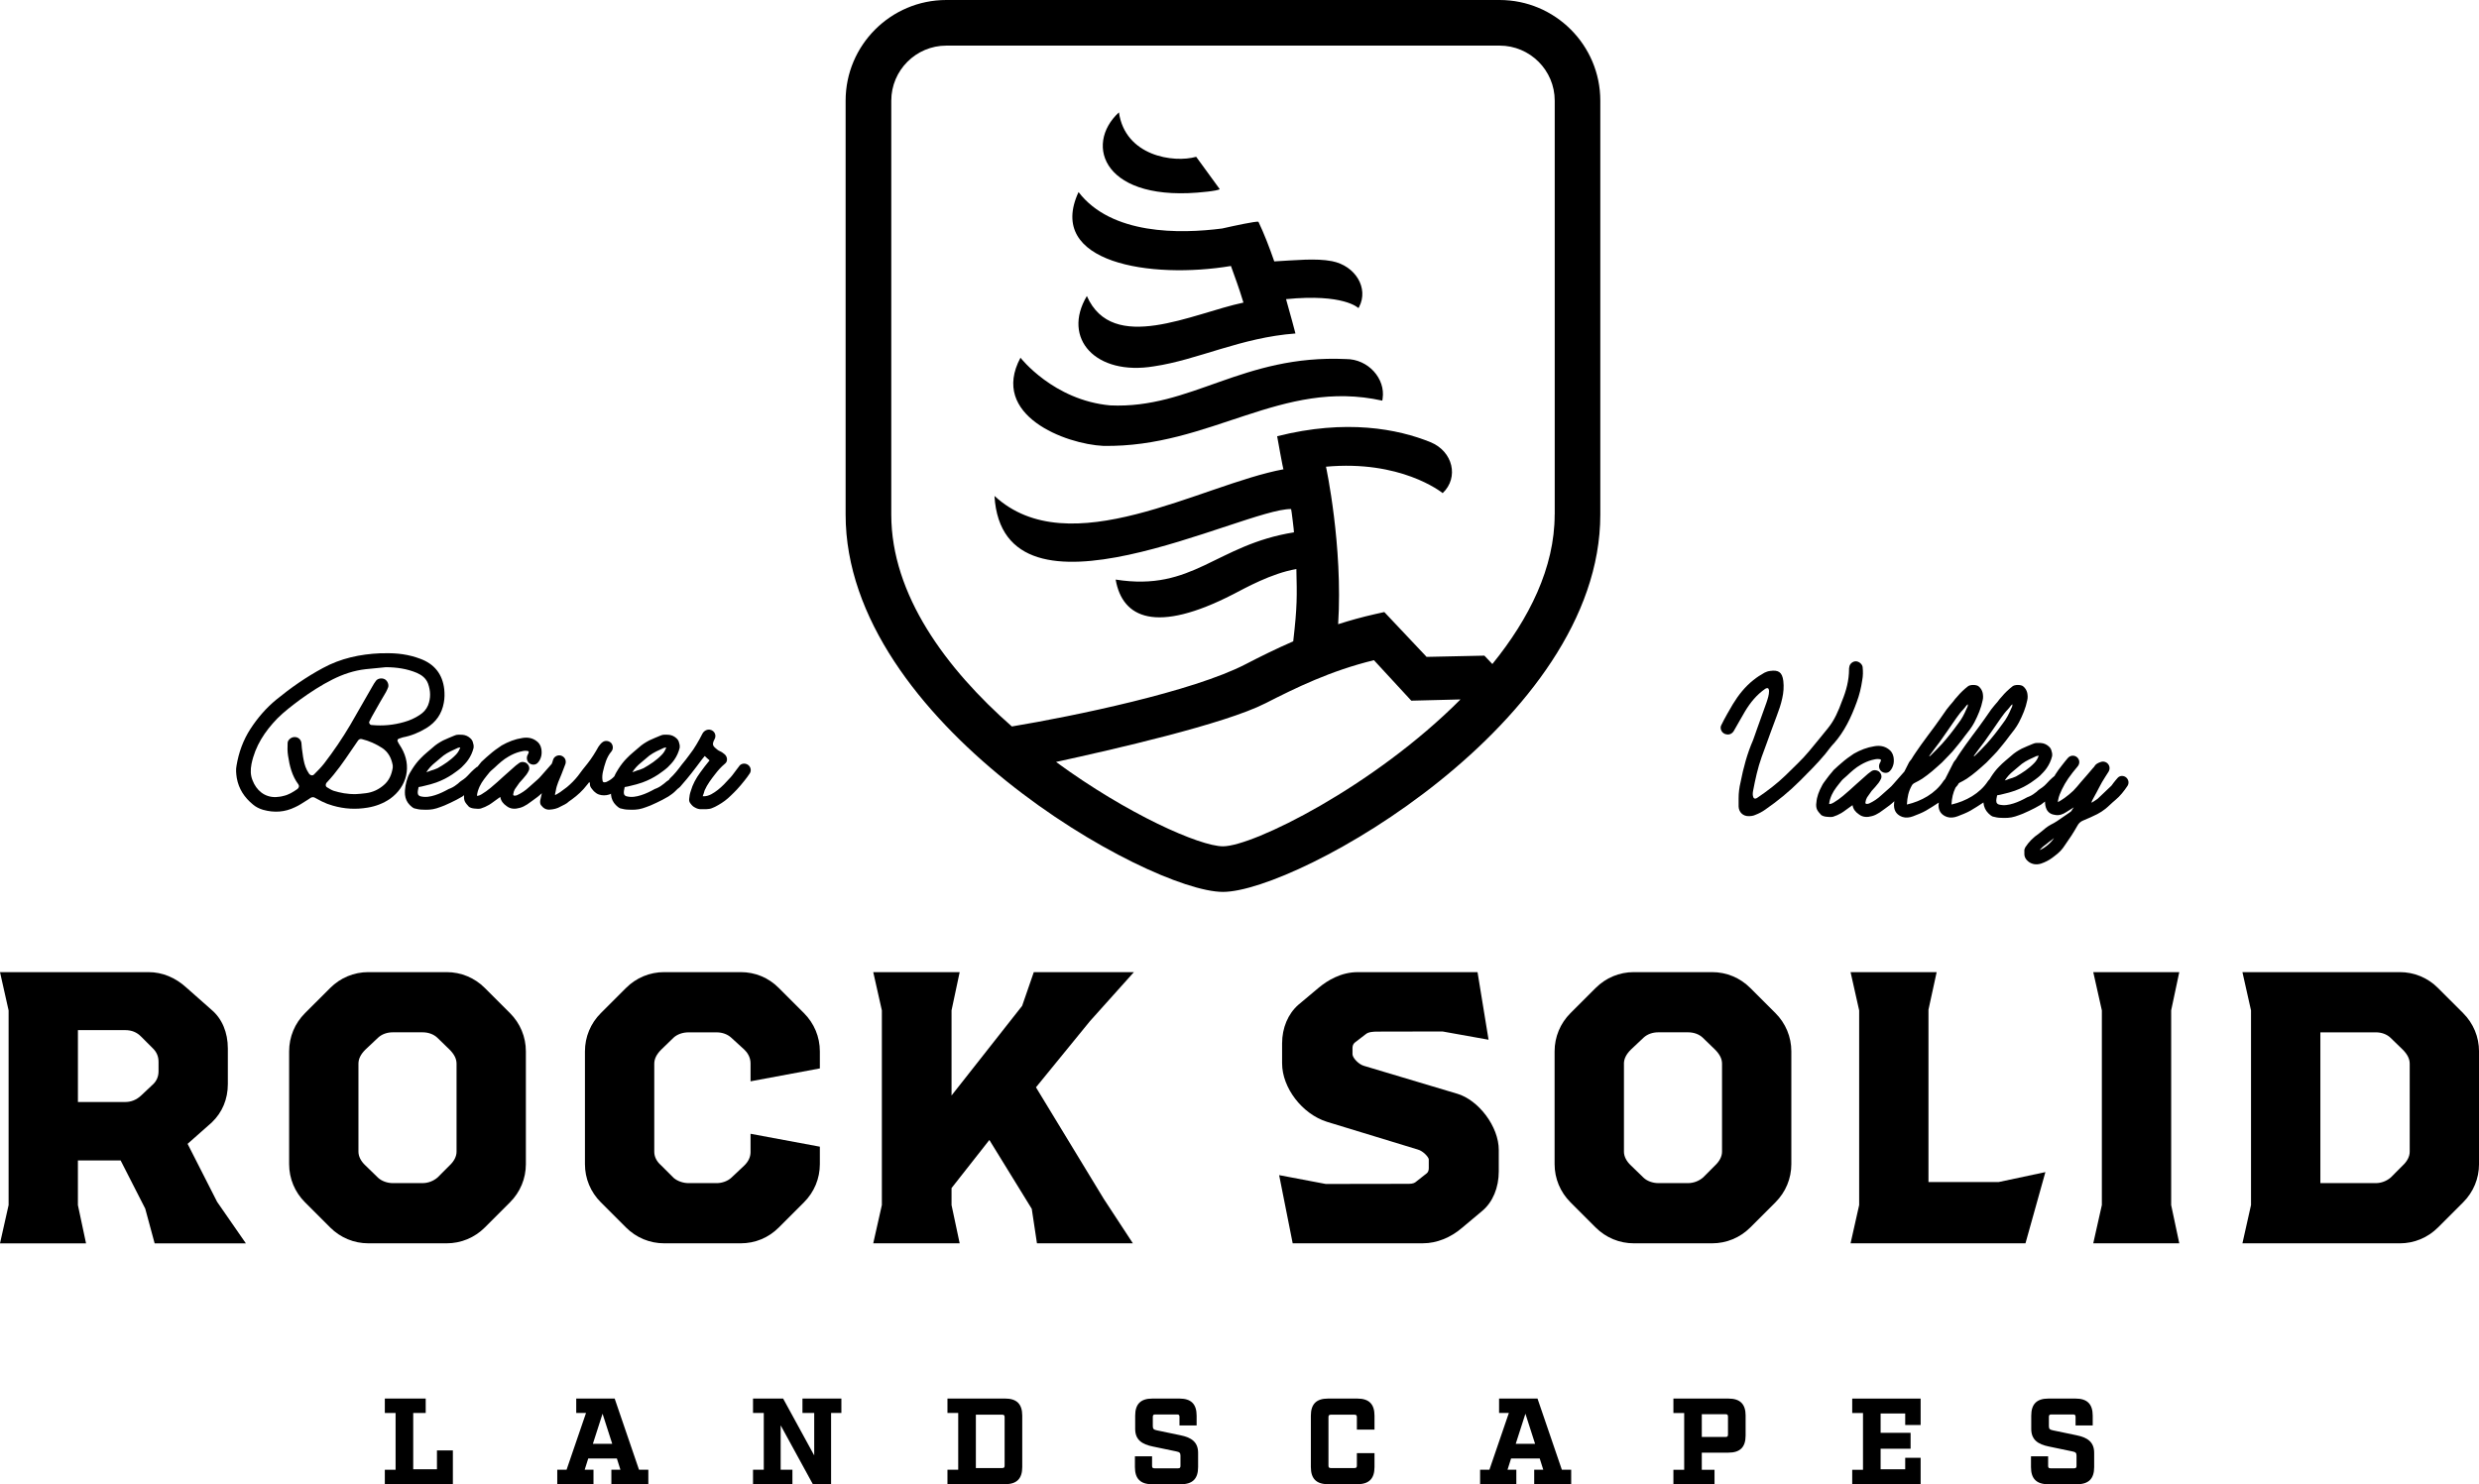
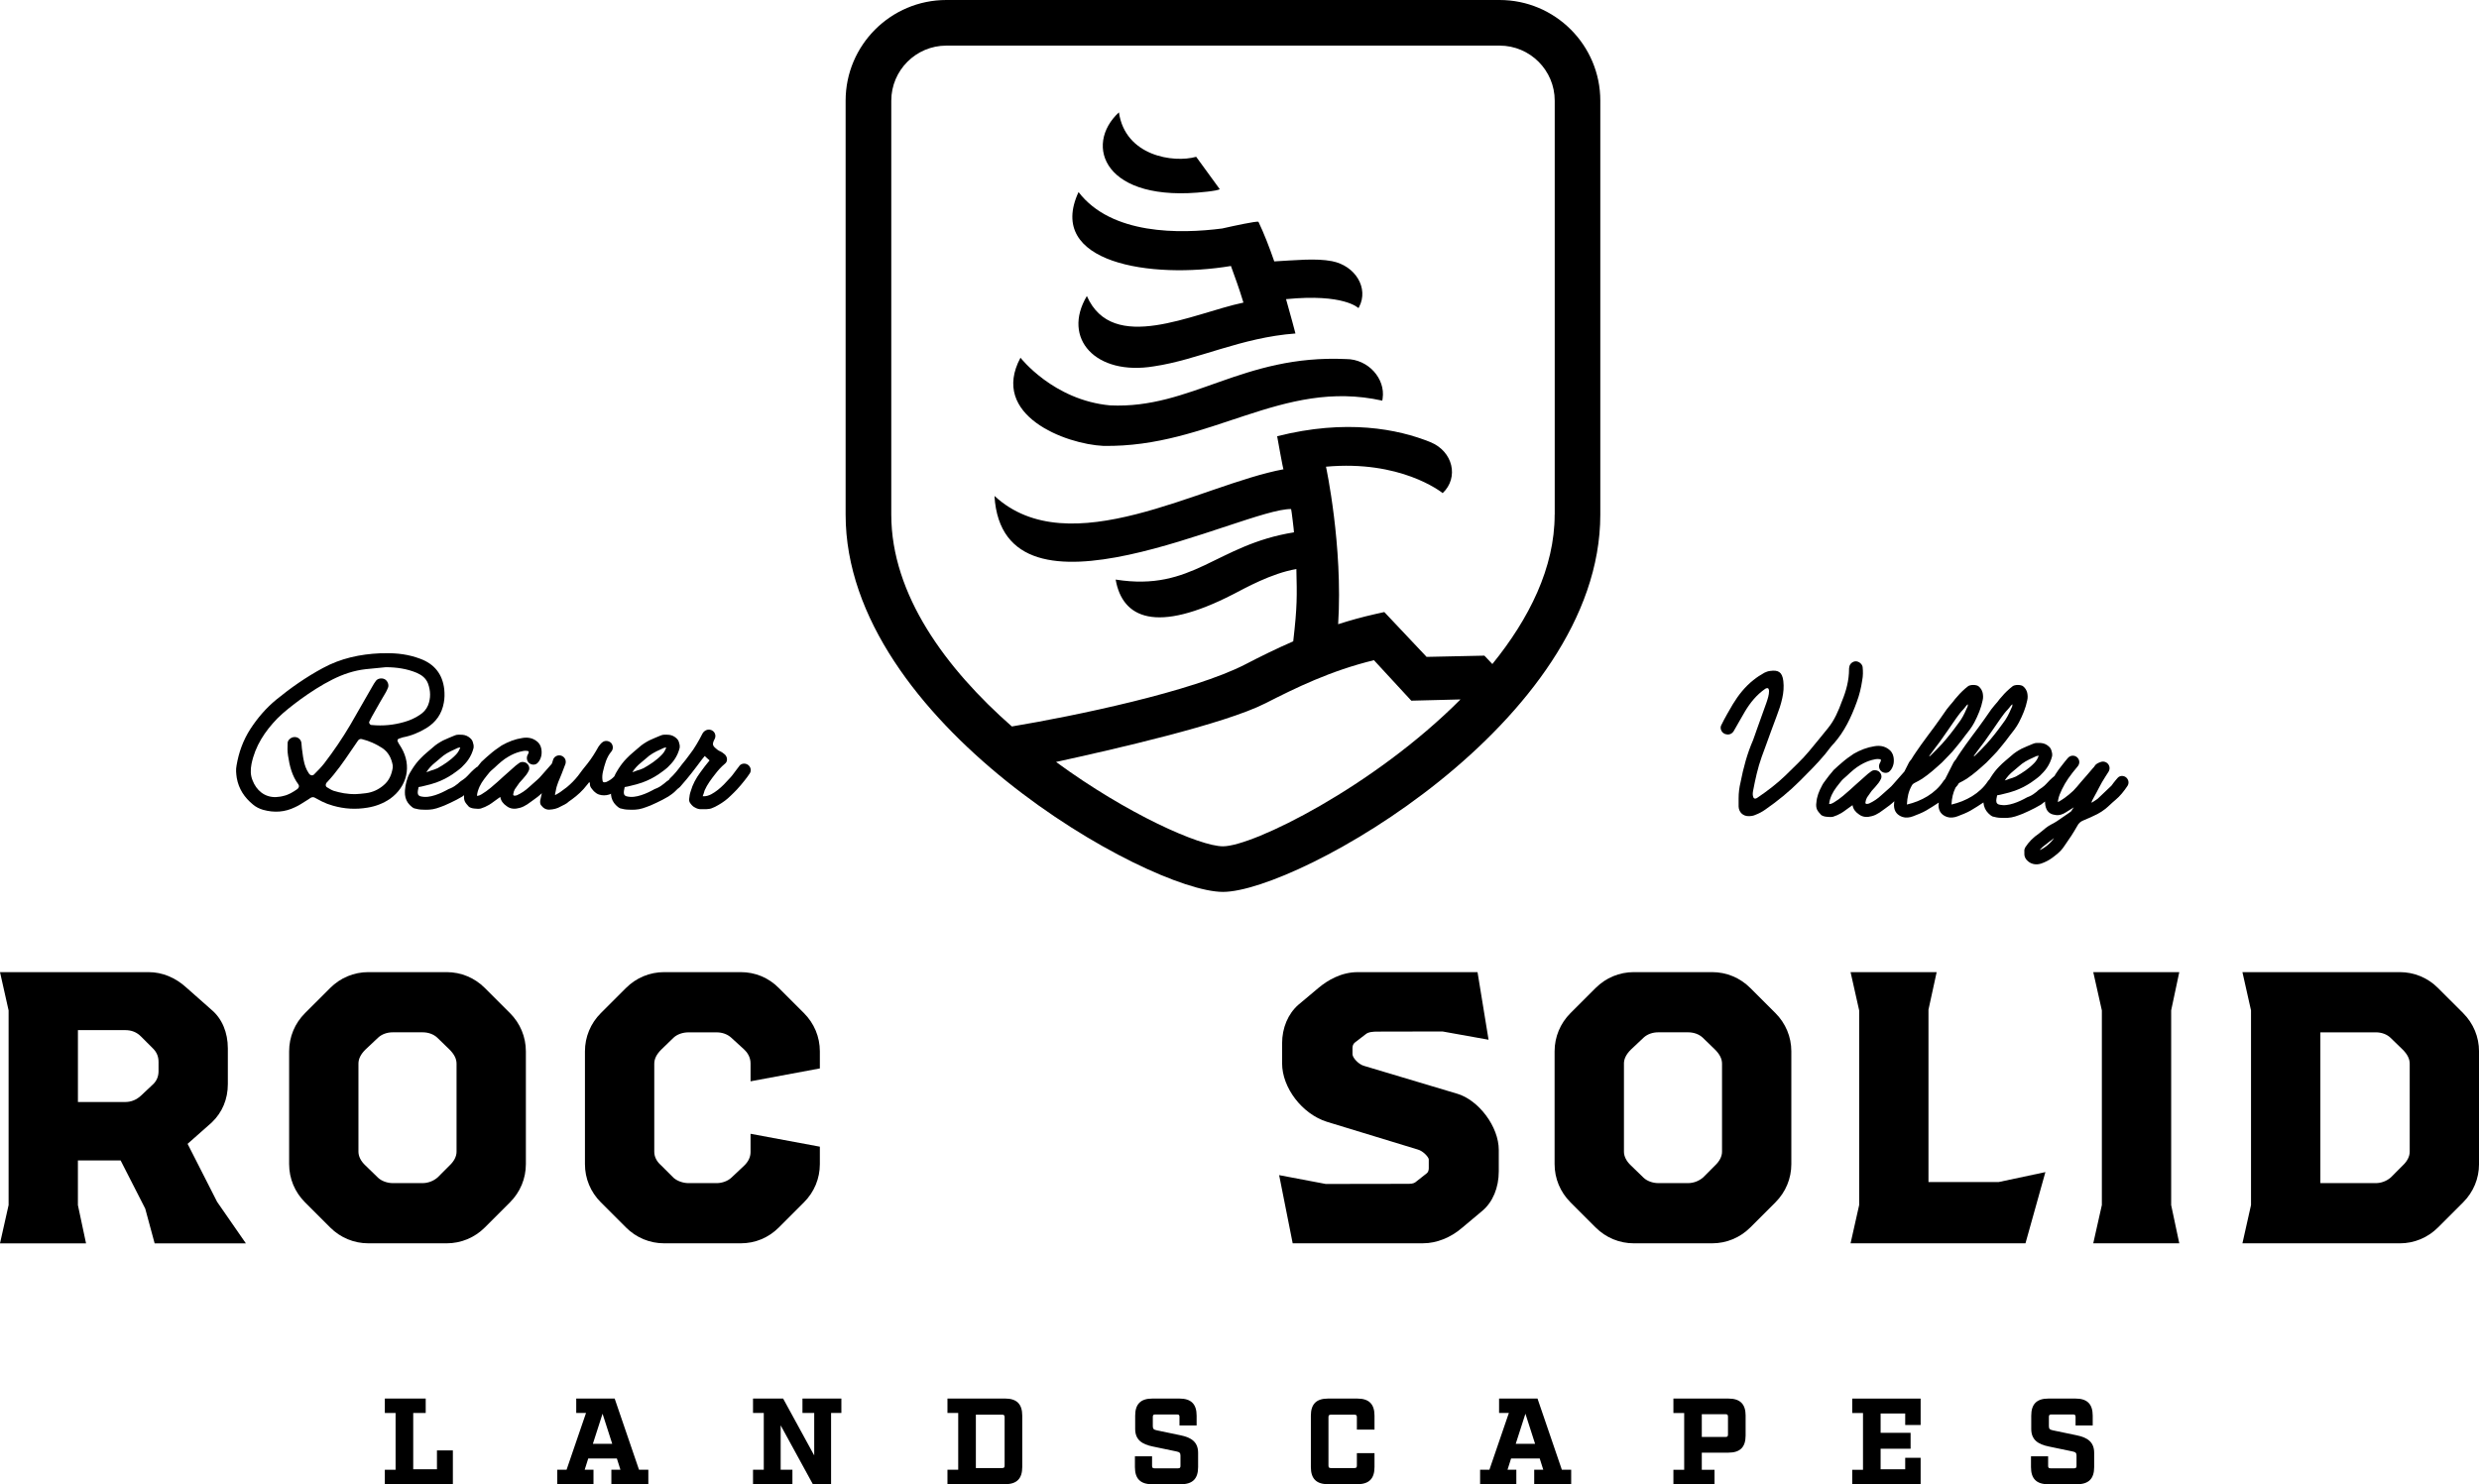
<svg xmlns="http://www.w3.org/2000/svg" id="Layer_1" version="1.1" viewBox="0 0 1274.07 763.01">
  <g>
    <g>
      <path d="M96.42,588.04l12.45-11.01c5.38-5.16,8.23-11.98,8.23-19.71v-18.33c0-8.23-2.99-15.29-8.36-19.83l-12.84-11.35c-5.72-5.26-12.48-8.04-19.53-8.04H0l4.42,19.69v100.05l-4.42,19.69h44.22l-4.18-19.66v-22.98h21.95l12.65,24.78,4.84,17.86h46.89l-14.78-21.33-15.17-29.82ZM40.04,529.58h24.36c3.22,0,5.85,1.06,8.04,3.25l6.44,6.44c1.77,1.9,2.6,4.01,2.6,6.64v4.86c0,2.52-.93,4.78-2.59,6.44l-6.35,5.98c-2.37,2.22-5.11,3.34-8.13,3.34h-24.36v-36.95Z" />
      <path d="M249.19,507.93c-5.26-5.27-12.24-8.17-19.65-8.17h-40.21c-7.41,0-14.39,2.9-19.65,8.17l-12.91,12.9c-5.27,5.26-8.17,12.24-8.17,19.65v57.98c0,7.41,2.9,14.39,8.17,19.65l12.91,12.91c5.26,5.26,12.24,8.16,19.65,8.16h40.21c7.41,0,14.39-2.9,19.65-8.16l12.91-12.91c5.27-5.26,8.17-12.24,8.17-19.65v-57.98c0-7.41-2.9-14.39-8.17-19.65l-12.91-12.9ZM184.22,546.84c0-2.49,1.15-4.81,3.53-7.2l6.54-6.16c1.92-1.8,4.61-2.78,7.57-2.78h15.33c2.96,0,5.65.99,7.52,2.73l6.31,6.13c2.47,2.47,3.62,4.79,3.62,7.28v45.26c0,2.38-1.25,4.87-3.62,7.09l-6.14,6.15c-2.12,1.83-4.92,2.89-7.69,2.89h-15.33c-2.83,0-5.73-1.07-7.52-2.73l-6.6-6.41c-2.27-2.13-3.52-4.62-3.52-7v-45.26Z" />
      <path d="M400.29,507.93c-5.34-5.35-12.14-8.17-19.66-8.17h-39.27c-7.41,0-14.39,2.9-19.65,8.17l-12.91,12.9c-5.27,5.26-8.17,12.24-8.17,19.65v57.98c0,7.41,2.9,14.39,8.17,19.65l12.91,12.91c5.26,5.26,12.24,8.16,19.65,8.16h39.27c7.51,0,14.31-2.82,19.66-8.16l12.9-12.91c5.27-5.26,8.17-12.24,8.17-19.65v-8.96l-35.62-6.63v9.42c0,2.53-1.15,4.95-3.34,7.01l-6.53,6.15c-1.85,1.72-4.76,2.79-7.58,2.79h-14.4c-2.84,0-5.79-1.08-7.65-2.68l-6.55-6.54c-2.25-1.98-3.43-4.37-3.43-6.91v-45.26c0-2.49,1.15-4.81,3.57-7.24l6.3-6.11c1.89-1.77,4.72-2.78,7.76-2.78h14.4c2.96,0,5.65.99,7.61,2.81l6.51,5.95c1.52,1.42,3.33,3.83,3.33,7.18v9.23l35.62-6.63v-8.77c0-7.41-2.9-14.39-8.17-19.65l-12.9-12.9Z" />
-       <polygon points="582.77 499.76 531.32 499.76 525.33 517.09 489.04 563.19 489.04 519.42 493.22 499.76 448.8 499.76 453.23 519.45 453.23 619.5 448.8 639.18 493.22 639.18 489.04 619.52 489.04 610.78 508.48 586.05 530.27 621.46 532.94 639.18 582.24 639.18 567.35 616.45 532.43 558.98 560.15 524.99 582.77 499.76" />
      <path d="M748.73,562.22l-47.64-14.25c-2.83-.74-5.98-4.2-5.98-5.98v-3.18c0-.86.21-2.05,1.15-2.8l5.74-4.41c1.35-1.13,4-1.26,5.88-1.26l33.49-.07,23.67,4.24-5.67-34.74h-61.58c-8.57,0-15.56,4.3-19.94,7.92l-10.54,8.84c-5.32,4.65-8.38,11.89-8.38,19.84v10.28c0,12.57,10.31,26.05,23.03,30.06l46.69,14.25c2.84.77,5.61,3.95,5.66,5.06v4.49c0,.84-.17,1.99-1,2.64l-5.46,4.3c-.59.54-1.55,1.15-3.69,1.15l-42.79.07-23.96-4.54,6.96,35.03h67.07c6.86,0,14.14-2.9,19.94-7.91l10.48-8.79c5.36-4.51,8.43-11.9,8.43-20.27v-11.04c0-11.89-10.28-25.67-21.57-28.95Z" />
      <path d="M899.57,507.93c-5.26-5.27-12.24-8.17-19.65-8.17h-40.21c-7.41,0-14.39,2.9-19.65,8.17l-12.91,12.9c-5.26,5.26-8.17,12.24-8.17,19.65v57.98c0,7.41,2.91,14.39,8.17,19.65l12.91,12.91c5.26,5.26,12.24,8.16,19.65,8.16h40.21c7.41,0,14.39-2.9,19.65-8.16l12.91-12.91c5.26-5.26,8.17-12.24,8.17-19.65v-57.98c0-7.41-2.91-14.39-8.17-19.65l-12.91-12.9ZM834.61,546.84c0-2.49,1.15-4.81,3.53-7.2l6.53-6.16c1.93-1.8,4.62-2.78,7.57-2.78h15.34c2.96,0,5.65.99,7.51,2.73l6.32,6.13c2.47,2.47,3.62,4.79,3.62,7.28v45.26c0,2.38-1.25,4.87-3.62,7.09l-6.13,6.15c-2.12,1.83-4.92,2.89-7.69,2.89h-15.34c-2.82,0-5.73-1.07-7.5-2.73l-6.61-6.41c-2.27-2.13-3.52-4.62-3.52-7v-45.26Z" />
      <polygon points="991.13 607.68 991.13 519.06 995.34 499.76 951.09 499.76 955.51 519.45 955.51 619.5 951.09 639.18 1040.98 639.18 1051.22 602.57 1027.2 607.68 991.13 607.68" />
      <polygon points="1120.03 499.76 1075.82 499.76 1080.24 519.45 1080.24 619.5 1075.82 639.18 1120.03 639.18 1115.86 619.52 1115.86 519.42 1120.03 499.76" />
      <path d="M1265.91,520.83l-12.91-12.9c-5.25-5.27-12.24-8.17-19.65-8.17h-80.87l4.42,19.69v100.05l-4.42,19.69h80.87c7.41,0,14.39-2.9,19.65-8.16l12.91-12.91c5.26-5.26,8.17-12.24,8.17-19.65v-57.98c0-7.41-2.9-14.39-8.17-19.65ZM1192.53,530.71h28.48c2.96,0,5.65.99,7.51,2.73l6.32,6.13c2.47,2.47,3.62,4.79,3.62,7.28v45.26c0,2.38-1.25,4.87-3.62,7.09l-6.13,6.15c-2.12,1.83-4.92,2.89-7.69,2.89h-28.48v-77.53Z" />
    </g>
    <g>
      <path d="M232.75,763.01h-34.97v-7.42h5.53v-29.19h-5.53v-7.42h21.01v7.42h-6.42v28.94h12.2v-9.69h8.18v17.36Z" />
      <path d="M333.21,755.59v7.42h-19v-7.42h4.66l-1.83-5.79h-14.72l-1.83,5.79h4.53v7.42h-18.62v-7.42h4.78l10-29.19h-5.03v-7.42h19.75l12.52,36.61h4.78ZM314.65,742.25l-4.97-15.47-4.97,15.47h9.94Z" />
      <path d="M432.41,726.4h-5.28v36.61h-9.37l-16.54-30.26v22.84h6.04v7.42h-20.25v-7.42h5.53v-29.19h-5.53v-7.42h15.47l15.98,29.25v-21.83h-6.04v-7.42h20v7.42Z" />
      <path d="M486.94,755.59h5.53v-29.19h-5.53v-7.42h29.63c5.98,0,8.81,2.83,8.81,8.8v26.42c0,5.98-2.83,8.81-8.81,8.81h-29.63v-7.42ZM515.06,754.71c.95,0,1.26-.31,1.26-1.26v-24.91c0-.94-.32-1.26-1.26-1.26h-13.52v27.43h13.52Z" />
      <path d="M606.2,728.42c0-.94-.31-1.26-1.26-1.26h-11.2c-.94,0-1.26.32-1.26,1.26v4.78c0,1.38.5,1.82,2.14,2.14l12.08,2.52c5.53,1.13,9.06,3.4,9.06,9.06v7.3c0,5.98-2.83,8.81-8.81,8.81h-14.85c-5.98,0-8.81-2.83-8.81-8.81v-5.54h8.81v4.91c0,.94.32,1.26,1.26,1.26h12.08c.95,0,1.26-.32,1.26-1.26v-5.29c0-1.38-.51-1.82-2.14-2.14l-12.08-2.52c-5.53-1.13-9.06-3.4-9.06-9.06v-6.79c0-5.97,2.83-8.8,8.81-8.8h13.96c5.98,0,8.81,2.83,8.81,8.8v5.03h-8.81v-4.4Z" />
      <path d="M673.71,754.21v-26.42c0-5.97,2.83-8.8,8.8-8.8h15.1c5.98,0,8.81,2.83,8.81,8.8v7.17h-9.06v-6.42c0-.94-.31-1.26-1.26-1.26h-12.08c-.94,0-1.26.32-1.26,1.26v24.91c0,.95.32,1.26,1.26,1.26h12.08c.95,0,1.26-.31,1.26-1.26v-6.42h9.06v7.17c0,5.98-2.83,8.81-8.81,8.81h-15.1c-5.97,0-8.8-2.83-8.8-8.81Z" />
      <path d="M807.5,755.59v7.42h-19v-7.42h4.66l-1.83-5.79h-14.72l-1.83,5.79h4.53v7.42h-18.62v-7.42h4.78l10-29.19h-5.03v-7.42h19.75l12.52,36.61h4.78ZM788.95,742.25l-4.97-15.47-4.97,15.47h9.94Z" />
      <path d="M897.15,727.79v10.19c0,5.98-2.83,8.81-8.81,8.81h-13.71v8.81h6.54v7.42h-21.13v-7.42h5.54v-29.19h-5.54v-7.42h28.31c5.98,0,8.81,2.83,8.81,8.8ZM888.09,728.29c0-.95-.32-1.26-1.26-1.26h-12.2v11.7h12.2c.95,0,1.26-.32,1.26-1.26v-9.18Z" />
      <path d="M979.17,732.57v-5.91h-12.64v9.94h15.41v8.18h-15.41v10.57h12.64v-5.91h7.93v13.59h-35.16v-7.42h5.54v-29.19h-5.54v-7.42h35.16v13.58h-7.93Z" />
      <path d="M1066.73,728.42c0-.94-.32-1.26-1.26-1.26h-11.2c-.94,0-1.25.32-1.25,1.26v4.78c0,1.38.5,1.82,2.13,2.14l12.08,2.52c5.54,1.13,9.06,3.4,9.06,9.06v7.3c0,5.98-2.83,8.81-8.81,8.81h-14.85c-5.98,0-8.81-2.83-8.81-8.81v-5.54h8.81v4.91c0,.94.32,1.26,1.26,1.26h12.08c.94,0,1.25-.32,1.25-1.26v-5.29c0-1.38-.5-1.82-2.13-2.14l-12.08-2.52c-5.54-1.13-9.06-3.4-9.06-9.06v-6.79c0-5.97,2.83-8.8,8.81-8.8h13.97c5.98,0,8.81,2.83,8.81,8.8v5.03h-8.81v-4.4Z" />
    </g>
  </g>
  <g>
    <path d="M206.25,384.36c-.45-.79-1.01-1.58-1.46-2.37-.12-.22-.23-.67-.46-.9-.22-.46.12-1.24.68-1.35.67-.22,1.35-.45,2.03-.67,4.27-.79,8.33-2.48,12.04-4.73,4.96-3.04,7.99-7.32,9.01-13.06.45-2.37.45-4.62.22-6.98-.9-7.77-5.06-12.95-12.38-15.65-5.74-2.14-11.6-3.04-18.91-2.81.33,0-.56,0-1.46,0-10.48.45-20.49,2.59-29.73,7.65-8.56,4.62-16.44,10.14-23.87,16.21-5.18,4.27-9.57,9.35-13.29,15.08-3.71,5.74-5.96,12.04-7.09,18.69-.45,2.13-.22,4.27.11,6.52,1.02,5.63,3.94,10.02,8.33,13.62,1.46,1.25,3.26,2.14,5.18,2.71,5.74,1.58,11.15,1.24,16.44-1.35,2.03-.9,3.83-2.14,5.63-3.26.79-.45,1.58-1.01,2.26-1.47.67-.45,1.46-.56,2.13-.22,1.24.68,2.59,1.35,3.83,2.03,1.8.9,3.6,1.58,5.63,2.14,5.86,1.69,11.71,2.03,17.79,1.01,4.17-.67,7.99-2.14,11.49-4.5,8.89-6.31,11.36-17,5.85-26.35ZM201.86,394.6c-.56,3.49-1.8,6.64-4.62,9.01-2.59,2.25-5.63,3.72-9.23,4.17-1.92.22-3.94.45-4.96.45-4.62.12-8.22-.67-11.6-1.69-1.24-.45-2.25-1.13-3.38-1.8-.79-.45-.9-1.46-.22-2.37l.34-.34c4.62-4.95,8.44-10.47,12.16-15.98,1.24-1.81,2.47-3.6,3.71-5.41.45-.56,1.13-.9,1.92-.67,3.71.9,7.21,2.48,10.35,4.51,3.27,2.13,4.85,5.29,5.52,9.01v1.12ZM191.17,372.76c-.12,0-.34-.11-.56-.11-.56-.12-1.13-1.13-.79-1.69.79-1.69,1.69-3.26,2.59-4.84,1.91-3.49,3.93-6.86,5.97-10.36.45-.79.79-1.69,1.12-2.47.45-1.47-.45-3.49-1.91-4.17-1.47-.67-3.49-.34-4.39.9-.68.9-1.24,1.79-1.8,2.81-3.72,6.52-7.55,13.17-11.37,19.81-4.05,6.86-8.56,13.51-13.4,19.81-1.58,2.03-3.38,3.83-5.18,5.63-.79.9-2.03.56-2.7-.46-1.47-2.13-2.26-4.5-2.71-6.97-.45-2.03-.56-4.06-.9-5.97-.12-.9-.12-1.8-.23-2.71-.22-1.91-1.91-3.26-3.83-3.04-1.58.12-3.26,1.58-3.26,3.04-.12,2.25-.12,4.39.22,6.53.79,5.29,2.03,10.36,5.3,14.75.56.79.33,1.69-.46,2.36-2.25,1.58-4.62,3.05-7.31,3.6-1.13.34-2.48.46-3.72.56-5.97.22-10.13-3.6-12.04-8.56-1.13-2.7-1.13-5.51-.56-8.44,1.92-9.34,6.86-16.78,13.29-23.42,3.6-3.6,7.65-6.64,11.7-9.68,5.3-3.83,10.81-7.43,16.66-10.36,5.4-2.7,11.03-4.62,17.12-5.29,3.38-.34,6.86-.68,10.24-1.01,5.52,0,10.92.79,15.99,2.92,2.59,1.13,4.72,2.81,5.74,5.52,1.34,3.71,1.46,7.43,0,11.14-.9,2.14-2.37,3.72-4.28,4.96-2.37,1.58-5.06,2.81-7.88,3.6-5.4,1.58-11.03,2.14-16.66,1.58Z" />
    <path d="M380.04,393.71c-.45.56-1.01,1.24-1.46,1.91-1.01,1.25-1.92,2.71-3.04,3.94-1.13,1.24-2.37,2.47-3.49,3.72-2.03,2.03-4.05,3.71-6.53,5.06-1.34.67-2.7,1.12-4.38,1.01.45-1.01.67-2.03,1.01-3.04,1.34-3.04,3.37-5.74,5.4-8.33,1.46-1.91,3.04-3.71,4.95-5.29,1.58-1.13,1.47-3.49,0-4.85-.79-.67-1.69-1.34-2.59-1.69-1.01-.45-1.69-1.13-2.47-1.8-.9-.79-1.24-1.58-.9-2.7.12-.46.34-.9.56-1.35,1.35-2.14.22-4.73-2.25-5.18-1.46-.22-3.04.56-3.83,2.03-1.01,1.92-1.92,3.72-3.04,5.52-1.13,1.91-2.26,3.6-3.6,5.29-1.24,1.8-2.59,3.38-3.94,5.06-1.92,2.59-3.83,5.07-6.19,7.21-.2.21-.33.45-.47.7-.85.57-1.71,1.14-2.46,1.89-1.13.9-2.37,1.8-3.72,2.37-.33.12-.67.22-1.12.45-2.26,1.25-4.51,2.37-6.98,3.15-2.48.79-4.96,1.24-7.55.56-.67-.22-1.01-.56-1.24-1.13-.34-1.24.22-2.47.34-3.6,1.12-.22,2.13-.33,3.15-.67,2.03-.45,4.06-1.01,5.97-1.69,1.58-.56,3.04-1.24,4.39-1.91s2.59-1.46,3.83-2.25c1.58-1.13,3.26-2.26,4.73-3.6,1.12-1.13,2.37-2.37,3.38-3.83,1.34-1.92,2.25-3.94,2.81-6.19.11-.46,0-1.01,0-1.47-.12-.45-.22-.9-.34-1.34-.22-.9-.67-1.58-1.46-2.26-1.13-1.01-2.48-1.58-4.05-1.69-1.35,0-2.71-.22-4.06.45-1.91.79-3.83,1.58-5.74,2.47-1.92,1.02-3.72,2.14-5.3,3.6-1.01.9-2.03,1.69-3.04,2.59-1.13,1.01-2.25,1.92-3.26,3.05-1.58,1.57-2.93,3.38-4.17,5.29-.81,1.31-1.58,2.54-2.14,3.91-1.04,1.15-2.28,2.05-3.73,2.73-.34.22-.79.34-1.13.34-.79.11-1.12-.12-1.24-1.01-.22-1.46-.11-2.93.22-4.39.9-3.72,1.8-7.43,4.39-10.47,1.01-1.25.9-3.15-.22-4.39-1.24-1.13-3.04-1.35-4.39-.34-.79.56-1.46,1.46-2.03,2.25-1.69,3.04-3.49,5.97-5.63,8.67-1.69,2.13-3.38,4.16-4.96,6.42-1.69,2.13-3.6,4.05-5.63,5.74-1.13.9-2.25,1.69-3.49,2.59-.79.56-1.69,1.01-2.48,1.47-.11-.12-.22-.12-.22-.23.12-.67.34-1.34.45-2.03.45-2.92,1.8-5.63,2.93-8.44.27-.73.55-1.43.82-2.14.07-.16.14-.31.18-.47.34-.88.69-1.77,1.03-2.68.56-1.92-.45-3.72-2.37-4.28-1.69-.45-3.6.56-4.05,2.37-.12.45-.22.79-.34,1.13-.1.26-.21.53-.32.79-1.84,2.07-3.7,4.24-5.55,6.3-.56.68-1.24,1.35-1.91,1.92-1.35,1.24-2.71,2.47-4.17,3.71-1.8,1.69-3.94,3.15-6.19,4.17-.34.12-.67.22-1.01.22-.67.12-1.13-.22-.9-.9.11-.79.33-1.58.78-2.37.79-1.13,1.58-2.25,2.37-3.38,1.24-1.35,2.48-2.7,3.6-4.17.46-.67.9-1.34,1.24-2.13.56-1.35,0-2.81-1.12-3.72-1.13-.79-2.71-.9-3.83-.12-.68.46-1.24.9-1.8,1.35-2.03,1.8-4.06,3.6-6.08,5.4-2.25,2.03-4.39,4.05-6.75,5.97-1.47,1.24-3.05,2.37-4.73,3.38-.56.34-1.35.79-2.37.79.12-.9.22-1.69.45-2.37.23-.79.56-1.58.9-2.37,1.24-2.7,3.26-5.06,5.18-7.43.79-.9,1.8-1.58,2.59-2.37,2.25-2.13,4.5-4.17,7.09-5.63,1.92-1.13,3.72-1.91,5.74-2.47,1.35-.34,2.59-.68,3.94-.45.67.11.9.33.67.9-.12.45-.34.9-.56,1.24-.67,1.47-.34,3.15.9,4.17,1.34,1.01,3.15,1.01,4.27-.12,1.01-1.01,1.58-2.25,1.92-3.71.22-1.13.22-2.37,0-3.6-.34-1.8-1.25-3.15-2.59-4.05-2.14-1.58-4.62-1.92-7.21-1.47-3.72.56-7.21,1.92-10.58,3.83-2.25,1.47-4.39,3.05-6.42,4.85-1.01.9-2.14,1.8-3.15,2.81-.56.45-1.13,1.01-1.58,1.69-.43.52-.84,1.08-1.28,1.61-.1.06-.22.01-.31.08-1.01.78-2.03,1.69-2.92,2.59-1.25,1.24-2.37,2.7-3.84,3.71-1.01.67-2.03,1.35-2.92,2.25-1.13.9-2.37,1.8-3.72,2.37-.33.12-.67.22-1.12.45-2.26,1.25-4.51,2.37-6.98,3.15-2.48.79-4.96,1.24-7.55.56-.67-.22-1.01-.56-1.24-1.13-.34-1.24.22-2.47.34-3.6,1.12-.22,2.13-.33,3.15-.67,2.03-.45,4.06-1.01,5.97-1.69,1.58-.56,3.04-1.24,4.39-1.91s2.59-1.46,3.83-2.25c1.58-1.13,3.27-2.26,4.73-3.6,1.12-1.13,2.37-2.37,3.38-3.83,1.34-1.92,2.25-3.94,2.81-6.19.11-.46,0-1.01,0-1.47-.12-.45-.22-.9-.34-1.34-.22-.9-.67-1.58-1.46-2.26-1.13-1.01-2.48-1.58-4.06-1.69-1.34,0-2.7-.22-4.05.45-1.91.79-3.83,1.58-5.74,2.47-1.92,1.02-3.72,2.14-5.3,3.6-1.01.9-2.03,1.69-3.04,2.59-1.13,1.01-2.25,1.92-3.26,3.05-1.58,1.57-2.93,3.38-4.17,5.29-.9,1.46-1.8,2.81-2.37,4.39-1.01,2.81-1.69,5.85-1.46,9.01.22,2.03,1.01,3.83,2.47,5.29.67.68,1.46,1.35,2.25,1.69,1.35.34,2.71.67,4.17.67,2.37.12,4.84.12,7.32-.67,1.34-.45,2.7-.9,4.05-1.46,2.14-.9,4.17-1.92,6.19-2.93l3.04-1.69c.3-.21.59-.47.89-.68-.13,1.11-.04,2.27.35,3.16.45,1.01,1.35,1.91,2.14,2.81.22.22.67.34,1.13.56.45.11,1.01.33,1.57.33,1.13.12,2.37.23,3.38,0,1.47-.45,2.93-1.12,4.28-1.91,1.69-1.01,3.26-2.37,4.95-3.49.23-.22.46-.33.79-.56.34,2.03,1.47,3.49,3.27,4.72,2.03,1.58,4.39,1.58,6.75.9,1.35-.34,2.59-1.01,3.84-1.8,1.8-1.24,3.6-2.59,5.29-3.83.79-.59,1.49-1.26,2.21-1.92-.27,1.28-.53,2.55-.85,3.83-.11.9,0,1.8.46,2.37,1.12,1.46,2.47,2.37,4.38,2.25,2.03-.11,3.94-.56,5.64-1.58,1.46-.79,3.04-1.34,4.27-2.59.45-.33,1.01-.67,1.58-1.12,2.81-2.03,5.51-4.51,7.65-7.32.45-.45.79-1.01,1.24-1.58.12.22.22.34.22.46.12.11.12.22.12.45-.12,1.69,1.13,2.7,2.03,3.83.68.67,1.58,1.35,2.59,1.69,1.69.56,3.49.56,5.3,0,.34-.09.62-.31.94-.42,0,.18-.04.35-.03.54.22,2.03,1.01,3.83,2.47,5.29.67.68,1.46,1.35,2.25,1.69,1.35.34,2.71.67,4.17.67,2.37.12,4.84.12,7.32-.67,1.34-.45,2.7-.9,4.05-1.46,2.14-.9,4.17-1.92,6.19-2.93l3.04-1.69c1.13-.78,2.37-1.57,3.38-2.58.51-.49,1-.98,1.49-1.47.06-.05.14-.06.21-.11.67-.56,1.24-1.01,1.69-1.69,1.79-2.03,3.49-4.05,5.06-6.08,1.91-2.37,3.6-4.73,5.4-7.1.45-.56.9-1.12,1.46-1.8.79.79,1.58,1.47,2.48,2.26-1.69,2.13-3.38,4.16-4.85,6.3-2.13,2.93-3.83,5.97-4.84,9.57-.45,1.24-.67,2.59-.79,3.94-.11.9.12,1.69.68,2.36.45.56.78,1.02,1.34,1.47,1.01.67,2.14,1.35,3.6,1.46h3.04c1.02-.11,1.92-.11,2.82-.45,1.24-.45,2.36-1.01,3.49-1.69,2.37-1.34,4.5-2.92,6.42-4.84,1.13-1.12,2.14-2.03,3.15-3.15,1.35-1.46,2.59-2.92,3.83-4.5,1.01-1.24,1.91-2.47,2.81-3.83.9-1.46.45-3.38-1.01-4.39-1.35-.9-3.26-.79-4.39.56ZM223.51,392.13c.9-.79,1.92-1.58,2.81-2.37,2.03-1.92,4.51-3.26,7.1-4.39.67-.34,1.34-.67,1.91-.9.34-.12.68-.12,1.24-.23-.56,1.58-1.34,2.82-2.36,3.84-2.71,2.81-5.97,4.95-9.35,6.86-1.13.56-2.37.9-3.49,1.24-.68.34-1.47.56-2.26.79,1.24-1.92,2.71-3.49,4.39-4.84ZM329.37,392.13c.9-.79,1.92-1.58,2.81-2.37,2.03-1.92,4.51-3.26,7.1-4.39.67-.34,1.34-.67,1.91-.9.34-.12.68-.12,1.24-.23-.56,1.58-1.34,2.82-2.36,3.84-2.71,2.81-5.97,4.95-9.35,6.86-1.13.56-2.37.9-3.49,1.24-.67.34-1.46.56-2.25.79,1.24-1.92,2.71-3.49,4.39-4.84Z" />
    <path d="M942.32,382.42c5.63-6.3,9.12-13.73,11.94-21.5,1.35-3.6,2.25-7.32,2.81-11.15.45-2.25.45-4.51.22-6.86-.22-1.58-2.03-3.04-3.72-2.93-1.57.12-3.04,1.46-3.15,3.04-.12.34-.12.68-.12,1.01,0,5.74-1.46,11.15-3.6,16.33-1.8,4.96-3.83,9.8-7.21,13.96-3.15,3.93-6.42,7.88-9.68,11.82-3.6,4.39-7.99,8.33-12.04,12.38-4.51,4.38-9.57,8.22-14.75,11.7-.34.22-.67.34-1.01.34s-.67-.22-.79-.46c-.56-1.12-.45-2.36-.22-3.6,1.12-5.85,2.37-11.7,4.39-17.33,1.58-4.39,3.26-8.78,4.84-13.28,1.01-2.59,1.92-5.3,2.93-7.89,1.12-2.92,2.13-5.85,2.81-9.01.67-2.93.9-5.85.56-8.89-.56-4.73-2.7-5.74-6.75-5.18-1.01.11-2.03.45-2.93.9-2.03,1.13-3.94,2.37-5.74,3.83-4.27,3.38-7.65,7.66-10.47,12.28-.9,1.69-2.03,3.38-2.93,5.06-1.12,1.92-2.13,3.94-3.15,5.97-.56,1.35-.12,2.47.67,3.49.45.46,1.13.9,1.8,1.01,1.69.46,3.15-.22,4.05-1.69,1.92-3.26,3.72-6.64,5.74-10.02,2.7-4.51,5.97-8.56,10.36-11.6.45-.34,1.12-.45,1.46-.34.34.22.56.9.56,1.35,0,2.14-.67,4.05-1.35,6.08-1.69,4.62-3.26,9.23-4.96,13.85-.67,1.8-1.24,3.71-1.91,5.4-3.04,6.97-4.96,14.18-6.42,21.62-.68,2.81-1.01,5.51-1.01,8.33v4.17c.11,2.93,2.25,4.96,5.06,4.96,1.24,0,2.47-.12,3.6-.68,1.8-.67,3.49-1.58,5.06-2.7,6.31-4.39,12.28-9.23,17.79-14.75,4.51-4.5,8.9-8.89,12.95-13.73,1.46-1.8,2.7-3.6,4.27-5.3Z" />
    <path d="M1092.67,399.64c-1.24-1.01-3.15-1.01-4.27.22-.79.79-1.46,1.8-2.25,2.71-.45.56-.79,1.24-1.35,1.69-2.25,2.14-4.5,4.28-6.76,6.42-.9.68-1.91,1.25-2.92,1.92-.12,0-.12-.12-.22-.12.11-.45.33-.79.45-1.12.67-1.35,1.46-2.59,2.14-3.94,1.01-1.8,1.8-3.6,2.81-5.29,1.12-1.92,2.25-3.6,3.38-5.4.78-1.35.67-2.81-.23-3.94-.9-1.13-2.47-1.58-3.93-1.01-1.25.45-2.48,1.01-3.15,2.25-.12.34-.34.45-.56.67-2.14,2.48-4.27,5.07-6.42,7.44-1.24,1.46-2.47,3.04-3.83,4.38-1.46,1.35-2.93,2.59-4.51,3.72-1.01.79-2.13,1.35-3.37,2.14,0-.56,0-.9.11-1.24.34-1.92,1.13-3.6,1.92-5.3.9-1.91,2.03-3.83,3.26-5.63,1.46-2.03,3.04-4.17,4.73-6.08,1.34-1.47,1.24-3.6-.23-4.85-1.46-1.24-3.6-1.01-4.84.56-.9,1.13-1.91,2.25-2.81,3.49-1.24,1.58-2.47,3.15-3.49,4.84-.13.23-.24.48-.38.71-.86.7-1.73,1.44-2.5,2.22-1.25,1.24-2.37,2.7-3.84,3.71-1.01.67-2.03,1.35-2.92,2.25-1.13.9-2.37,1.8-3.72,2.37-.33.12-.67.22-1.12.45-2.26,1.25-4.51,2.37-6.98,3.15-2.48.79-4.96,1.24-7.55.56-.67-.22-1.01-.56-1.24-1.13-.34-1.24.22-2.47.34-3.6,1.12-.22,2.13-.33,3.15-.67,2.03-.45,4.06-1.01,5.97-1.69,1.58-.56,3.04-1.24,4.39-1.91s2.59-1.46,3.83-2.25c1.58-1.13,3.26-2.26,4.73-3.6,1.12-1.13,2.37-2.37,3.38-3.83,1.34-1.92,2.25-3.94,2.81-6.19.11-.46,0-1.01,0-1.47-.12-.45-.22-.9-.34-1.34-.22-.9-.67-1.58-1.46-2.26-1.13-1.01-2.48-1.58-4.05-1.69-1.35,0-2.71-.22-4.06.45-1.91.79-3.83,1.58-5.74,2.47-1.92,1.02-3.72,2.14-5.3,3.6-1.01.9-2.03,1.69-3.04,2.59-1.13,1.01-2.25,1.92-3.26,3.05-1.58,1.57-2.93,3.38-4.17,5.29-.25.4-.48.79-.72,1.19-.31.35-.67.67-.9,1.06-4.05,6.19-11.26,10.25-18.69,11.94.2-3.42.79-6.03,2.1-8.72.37-.43.79-.87,1.11-1.3.16-.22.27-.47.39-.71.17-.12.26-.32.45-.42,1.35-.67,2.59-1.34,3.83-2.13,1.8-1.25,3.49-2.48,5.18-3.94,1.69-1.35,3.26-2.93,4.96-4.39,1.24-1.24,2.37-2.47,3.6-3.72.56-.67,1.24-1.24,1.8-1.91,2.13-2.59,4.27-5.07,6.19-7.77,1.8-2.25,3.71-4.62,5.06-7.21,1.92-3.72,3.49-7.43,4.27-11.37.34-1.35.23-2.59,0-3.83-.33-1.35-1.01-2.47-2.13-3.38-1.13-.9-4.28-.9-5.4,0-2.03,1.58-3.94,3.38-5.52,5.3-.79.79-1.46,1.69-2.13,2.59-1.13,1.34-2.26,2.58-3.27,3.93-1.12,1.58-2.25,3.27-3.38,4.84-1.01,1.47-2.13,2.93-3.15,4.39-2.26,2.93-4.39,5.97-6.65,9.01-.79,1.25-1.8,2.48-2.59,3.72-.9,1.24-1.69,2.59-2.47,3.83-.34.45-.79.9-1.13,1.46-1.46,2.81-2.92,5.74-4.39,8.67-.33.37-.71.71-.95,1.12-4.05,6.19-11.26,10.25-18.69,11.94.22-3.83.79-6.64,2.47-9.68.34-.68.9-1.13,1.58-1.47,1.35-.67,2.59-1.34,3.83-2.13,1.8-1.25,3.49-2.48,5.18-3.94,1.69-1.35,3.26-2.93,4.96-4.39,1.24-1.24,2.37-2.47,3.6-3.72.56-.67,1.24-1.24,1.8-1.91,2.14-2.59,4.27-5.07,6.19-7.77,1.8-2.25,3.71-4.62,5.06-7.21,1.92-3.72,3.49-7.43,4.27-11.37.34-1.35.23-2.59,0-3.83-.33-1.35-1.01-2.47-2.13-3.38-1.13-.9-4.28-.9-5.4,0-2.03,1.58-3.94,3.38-5.52,5.3-.79.79-1.46,1.69-2.14,2.59-1.12,1.34-2.25,2.58-3.26,3.93-1.12,1.58-2.25,3.27-3.38,4.84-1.01,1.47-2.13,2.93-3.15,4.39-2.26,2.93-4.39,5.97-6.65,9.01-.79,1.25-1.8,2.48-2.59,3.72-.9,1.24-1.69,2.59-2.47,3.83-.34.45-.79.9-1.13,1.46-.81,1.56-1.62,3.2-2.43,4.81-.01.02-.03.02-.05.04-1.91,2.13-3.83,4.39-5.74,6.52-.56.68-1.24,1.35-1.91,1.92-1.35,1.24-2.71,2.47-4.17,3.71-1.8,1.69-3.94,3.15-6.19,4.17-.34.12-.67.22-1.01.22-.67.12-1.13-.22-.9-.9.11-.79.33-1.58.78-2.37.79-1.13,1.58-2.25,2.37-3.38,1.24-1.35,2.48-2.7,3.6-4.17.46-.67.9-1.34,1.24-2.13.56-1.35,0-2.81-1.12-3.72-1.13-.79-2.71-.9-3.83-.12-.68.46-1.24.9-1.8,1.35-2.03,1.8-4.06,3.6-6.08,5.4-2.25,2.03-4.39,4.05-6.75,5.97-1.47,1.24-3.05,2.37-4.73,3.38-.56.34-1.35.79-2.37.79.12-.9.22-1.69.45-2.37.23-.79.56-1.58.9-2.37,1.24-2.7,3.26-5.06,5.18-7.43.79-.9,1.8-1.58,2.59-2.37,2.25-2.13,4.5-4.17,7.09-5.63,1.92-1.13,3.72-1.91,5.74-2.47,1.35-.34,2.59-.68,3.94-.45.67.11.9.33.67.9-.12.45-.34.9-.56,1.24-.67,1.47-.34,3.15.9,4.17,1.34,1.01,3.15,1.01,4.27-.12,1.01-1.01,1.58-2.25,1.92-3.71.22-1.13.22-2.37,0-3.6-.34-1.8-1.25-3.15-2.59-4.05-2.14-1.58-4.62-1.92-7.21-1.47-3.72.56-7.21,1.92-10.58,3.83-2.25,1.47-4.39,3.05-6.42,4.85-1.01.9-2.14,1.8-3.15,2.81-.56.45-1.13,1.01-1.58,1.69-1.01,1.24-2.14,2.47-3.04,3.83-.79,1.13-1.69,2.14-2.25,3.38-1.47,2.71-2.59,5.52-2.81,8.56-.23,1.24-.12,2.59.33,3.6s1.35,1.91,2.14,2.81c.22.22.67.34,1.13.56.45.11,1.01.33,1.57.33,1.13.12,2.37.23,3.38,0,1.47-.45,2.93-1.12,4.28-1.91,1.69-1.01,3.26-2.37,4.95-3.49.23-.22.46-.33.79-.56.34,2.03,1.47,3.49,3.27,4.72,2.03,1.58,4.39,1.58,6.75.9,1.35-.34,2.59-1.01,3.84-1.8,1.8-1.24,3.6-2.59,5.29-3.83.83-.62,1.58-1.33,2.33-2.02-.08.74-.18,1.47-.18,2.25.11,3.15,1.8,4.96,4.39,5.85,1.69.56,3.6.34,5.4-.34,2.03-.79,4.72-1.8,6.64-2.92,2.1-1.24,4.48-2.71,6.59-4.14-.04.52-.13,1.01-.13,1.55.11,3.15,1.8,4.96,4.39,5.85,1.69.56,3.6.34,5.4-.34,2.03-.79,4.72-1.8,6.64-2.92,2.14-1.26,4.56-2.76,6.7-4.22,0,.09-.02.18-.02.27.22,2.03,1.01,3.83,2.47,5.29.67.68,1.46,1.35,2.25,1.69,1.35.34,2.71.67,4.17.67,2.37.12,4.84.12,7.32-.67,1.34-.45,2.7-.9,4.05-1.46,2.14-.9,4.17-1.92,6.19-2.93l3.04-1.69c.71-.49,1.42-1.08,2.13-1.63.03,1.37.18,2.74.86,4.11,1.01,1.91,2.7,2.59,4.5,2.81,1.92.34,3.83-.34,5.52-1.46,1.24-.79,2.47-1.58,3.94-2.48-.34.56-.68.9-.9,1.24-.22.68-.79,1.13-1.35,1.47-1.24.79-2.36,1.58-3.6,2.47-1.91,1.35-3.83,2.71-5.96,3.72-.9.45-1.8,1.12-2.59,1.69-1.25,1.01-2.37,2.03-3.6,2.93-2.81,1.91-5.18,4.27-6.98,7.09-.34.68-.56,1.35-.45,2.03v1.01c-.12,1.92.9,3.38,2.25,4.39,1.91,1.35,4.05,1.58,6.3.9,2.03-.68,4.05-1.69,5.86-3.04,1.91-1.47,3.93-2.93,5.4-4.96.34-.45.68-1.01,1.02-1.46,2.25-3.15,4.39-6.42,6.3-9.8.67-1.35,1.69-2.37,3.15-2.93,2.37-1.01,4.84-2.03,7.21-3.26,1.46-.79,2.92-1.69,4.17-2.71,1.69-1.35,3.26-3.04,5.06-4.5,2.47-2.03,4.5-4.62,6.3-7.32.9-1.46.56-3.26-.79-4.39ZM1034.74,396.38c.9-.79,1.92-1.58,2.81-2.37,2.03-1.92,4.51-3.26,7.1-4.39.67-.34,1.34-.67,1.91-.9.34-.12.68-.12,1.24-.23-.56,1.58-1.34,2.82-2.36,3.84-2.71,2.81-5.97,4.95-9.35,6.86-1.13.56-2.37.9-3.49,1.24-.67.34-1.46.56-2.25.79,1.24-1.92,2.71-3.49,4.39-4.84ZM1016.92,385.23c.9-1.24,1.91-2.47,2.81-3.71,1.46-2.14,3.04-4.28,4.5-6.42,1.35-1.92,2.71-3.84,4.05-5.86,1.13-1.58,2.26-3.15,3.6-4.5.56-.56,1.01-1.24,1.47-1.8.22-.34.56-.56.9-.9.12,1.01-.33,1.69-.67,2.37-1.13,2.71-2.48,5.3-4.28,7.55-2.58,3.6-5.29,7.09-8.22,10.36-1.91,2.13-3.93,4.05-5.96,6.08-.12.22-.34.34-.79.34.9-1.13,1.69-2.37,2.59-3.49ZM994.02,385.23c.9-1.24,1.91-2.47,2.81-3.71,1.46-2.14,3.04-4.28,4.5-6.42,1.35-1.92,2.71-3.84,4.05-5.86,1.13-1.58,2.26-3.15,3.6-4.5.56-.56,1.01-1.24,1.47-1.8.22-.34.56-.56.9-.9.12,1.01-.34,1.69-.67,2.37-1.13,2.71-2.48,5.3-4.28,7.55-2.59,3.6-5.29,7.09-8.22,10.36-1.91,2.13-3.93,4.05-5.96,6.08-.12.22-.34.34-.79.34.9-1.13,1.69-2.37,2.59-3.49ZM1048.32,437.02c.22-.34.34-.56.56-.67.45-.56,1.01-1.02,1.58-1.47.9-.67,1.8-1.34,2.58-2.03.9-.56,1.69-1.24,2.59-2.03-1.24,2.25-4.72,5.18-7.31,6.19Z" />
  </g>
  <g>
    <path d="M770.71,0h-284.36c-28.54,0-51.75,23.21-51.75,51.75v212.83c0,106.82,155.92,193.94,193.93,193.94s193.94-87.12,193.94-193.94V51.75c0-28.54-23.22-51.75-51.76-51.75ZM542.76,391.71c29.28-6.41,86.54-19.41,107.67-30.19,15.39-7.85,33.44-16.72,55.7-22.12l19.2,20.81,25.28-.64c-44.78,44.95-106.67,75.51-122.08,75.51-11.83,0-49.09-16.47-85.77-43.36ZM799.01,264.58c0,27.26-13.08,53.45-32.02,76.8l-4.09-4.32-29.7.64-21.74-23.05-4.74,1.06c-6.62,1.49-12.94,3.25-18.98,5.19,2.52-40.31-6.25-80.97-6.25-80.97,38.16-3.49,58.96,12.77,59.97,13.58,8.44-7.98,5.34-21.5-6.35-26.23-16.58-6.72-43.22-12-78.72-3.01,0,0,3.11,17.59,3.28,16.98-42.35,7.83-110.13,49.22-148.57,13.69,4.4,72.33,128.29,6.25,152.46,6.76.12-.12,1.59,11.95,1.47,11.97-40.28,6.45-51.71,30.61-91.64,24.28,3.45,19.85,20.75,27.96,60.48,7.51,5.81-2.99,19.51-10.73,32.4-12.92.32,13.88.48,19.14-1.62,37.16-8.76,3.81-16.91,7.84-24.46,11.76-27.12,14.07-88.24,26.69-120.15,32.01-33.74-29.65-61.97-67.68-61.97-108.9V51.75c0-15.61,12.7-28.3,28.3-28.3h284.36c15.61,0,28.31,12.69,28.31,28.3v212.83Z" />
    <path d="M691.77,184.59c-53.3-2.45-79.6,25.75-121.21,23.82-29.17-2.69-46.09-24.51-46.09-24.51-15.91,29.68,23.22,44.41,42.55,45.33,55.24.92,91.56-34.79,143.41-23.26l.17-1.16c1.49-10.05-7.31-20.24-18.83-20.22Z" />
    <path d="M632.64,136.75c1.96,5.54,3.98,10.74,6.42,18.81-26.24,5.52-67.21,26.7-80.47-3.38-12.98,21.79,4.52,41.12,34.45,36.15,22.55-3.31,44.7-14.82,72.75-16.89-.03-.23-2.75-10.39-4.83-17.65,29.8-2.95,37.03,4.52,37.24,4.6l.3-.57c5.07-9.65-1.87-21.21-13.95-23.56-8.29-1.61-18.87-.45-29.65.12-2.57-7.44-5.28-14.39-8.13-20.36-1.02-.45-13.09,2.19-18.64,3.44-21.77,2.82-56.94,3.32-73.82-18.72-16.95,36.56,37.37,44.85,78.33,38Z" />
    <path d="M620.1,98.58c3.34-.36,6.65-.93,6.75-1.38l-12.08-16.59c-11.66,3.3-36.49-.4-39.7-22.85-18.26,16.82-7.75,46.88,45.02,40.81Z" />
  </g>
</svg>